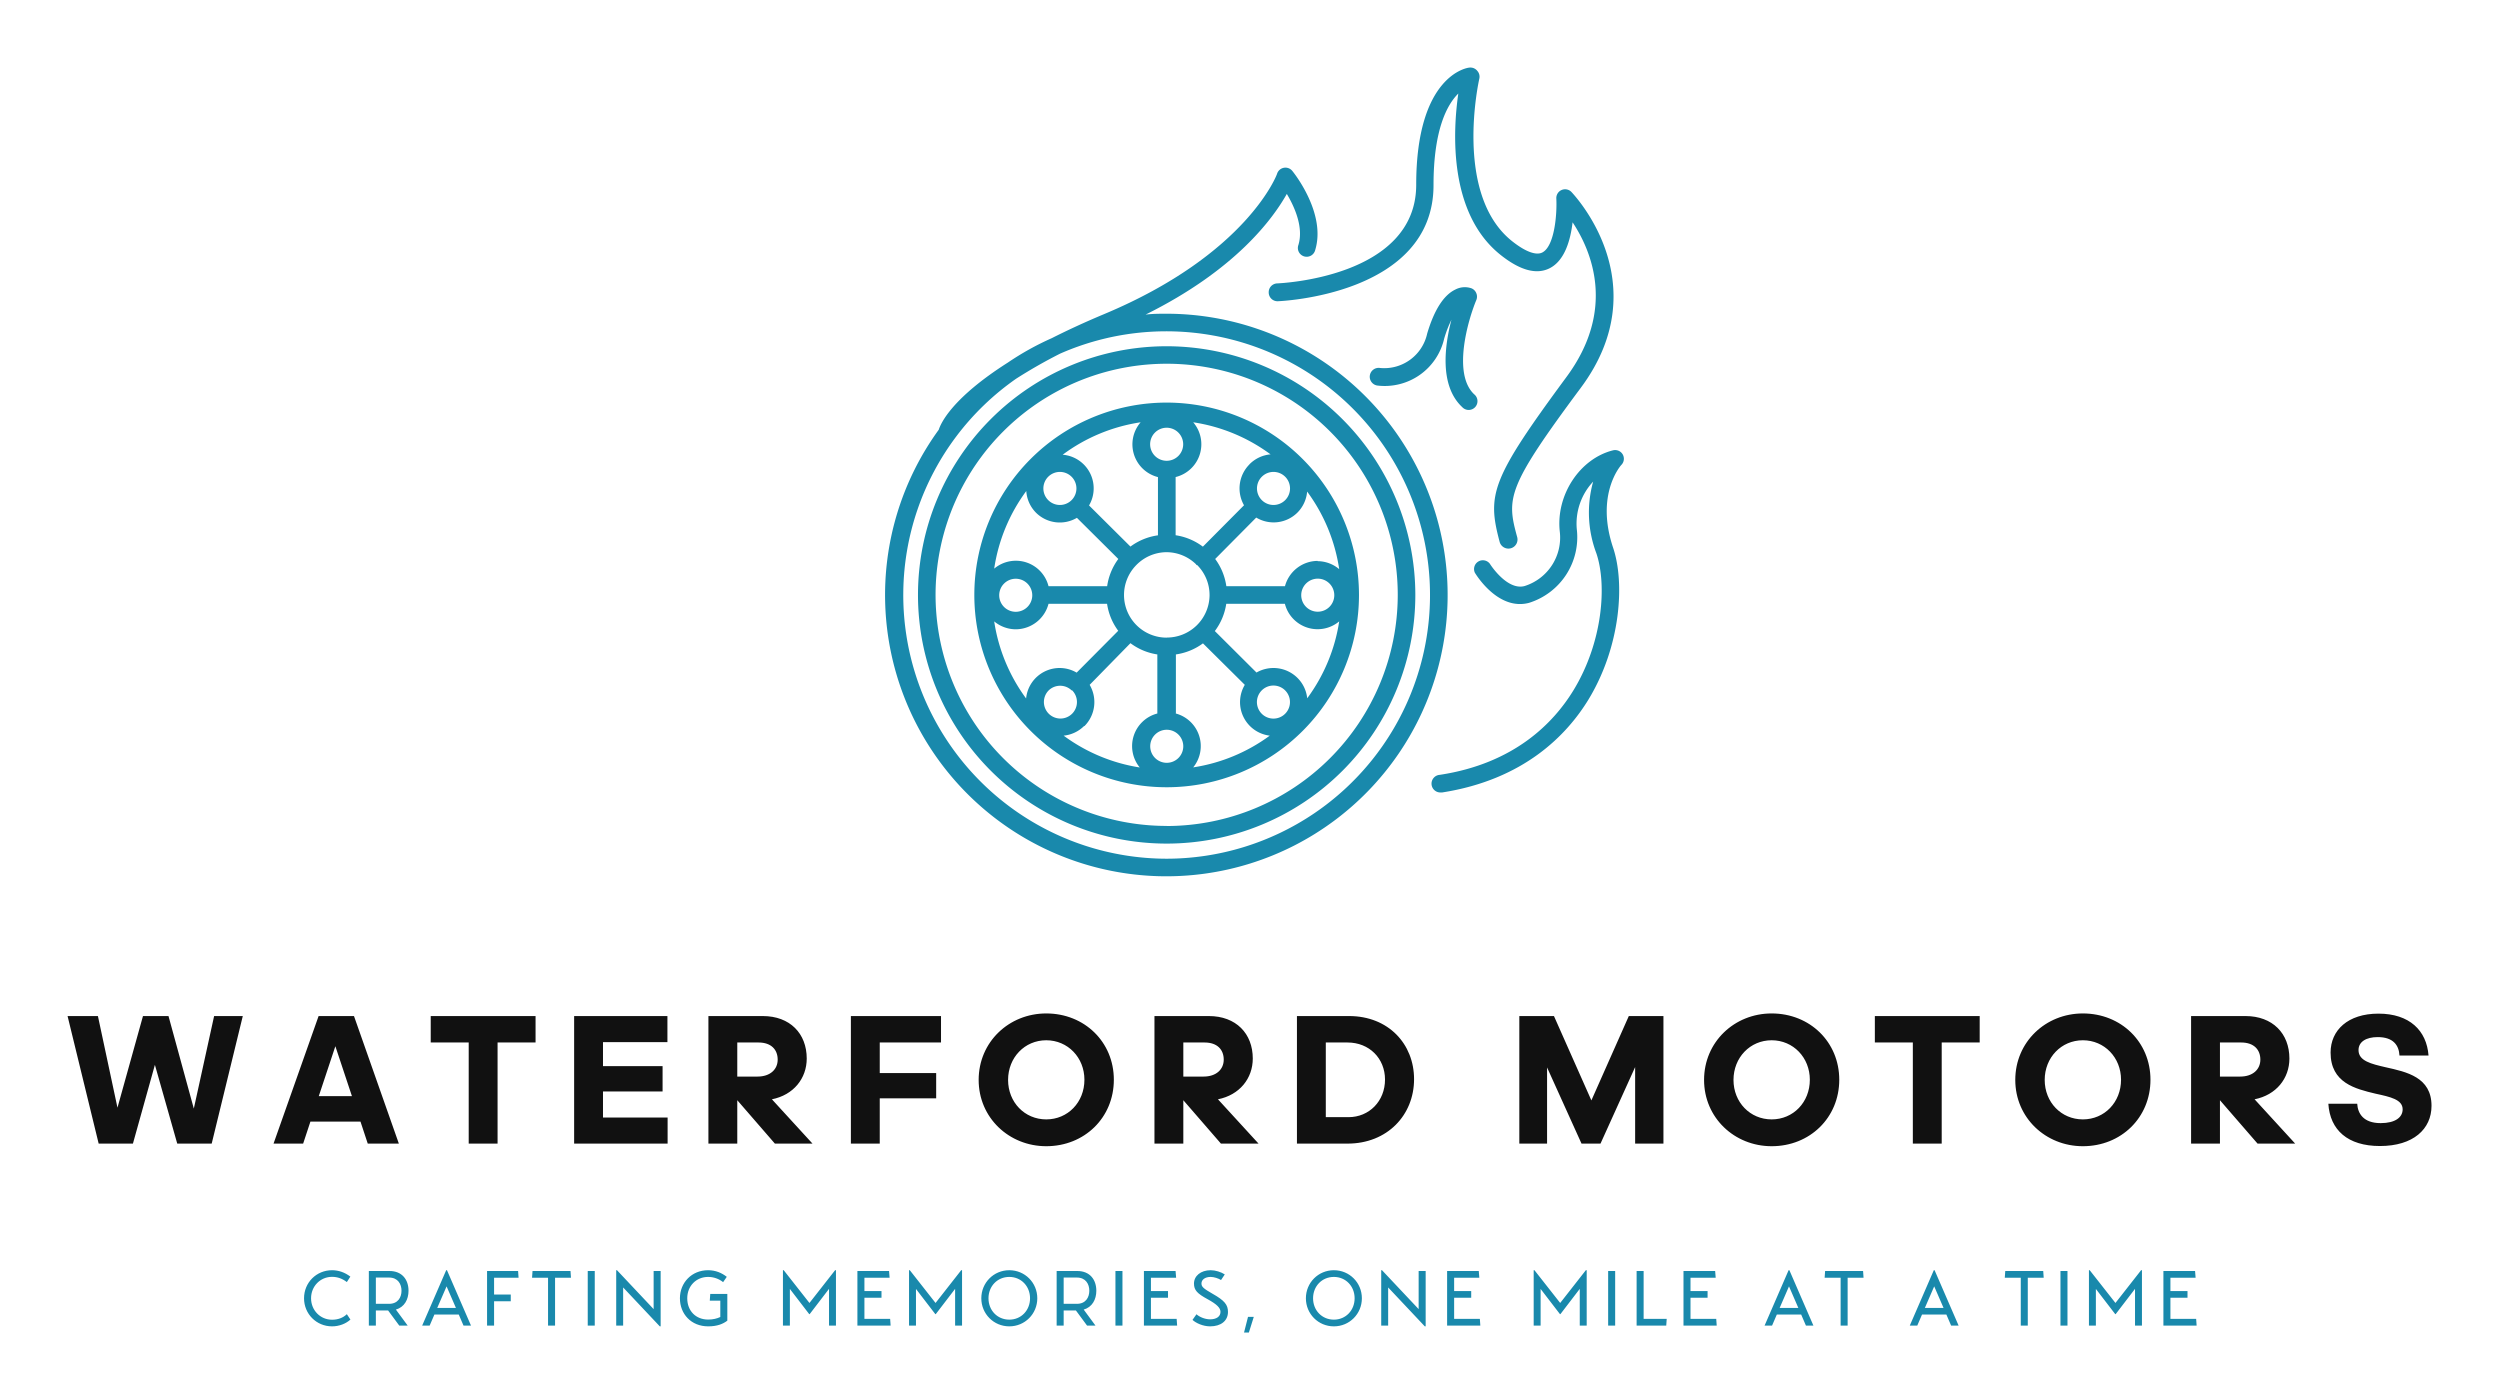
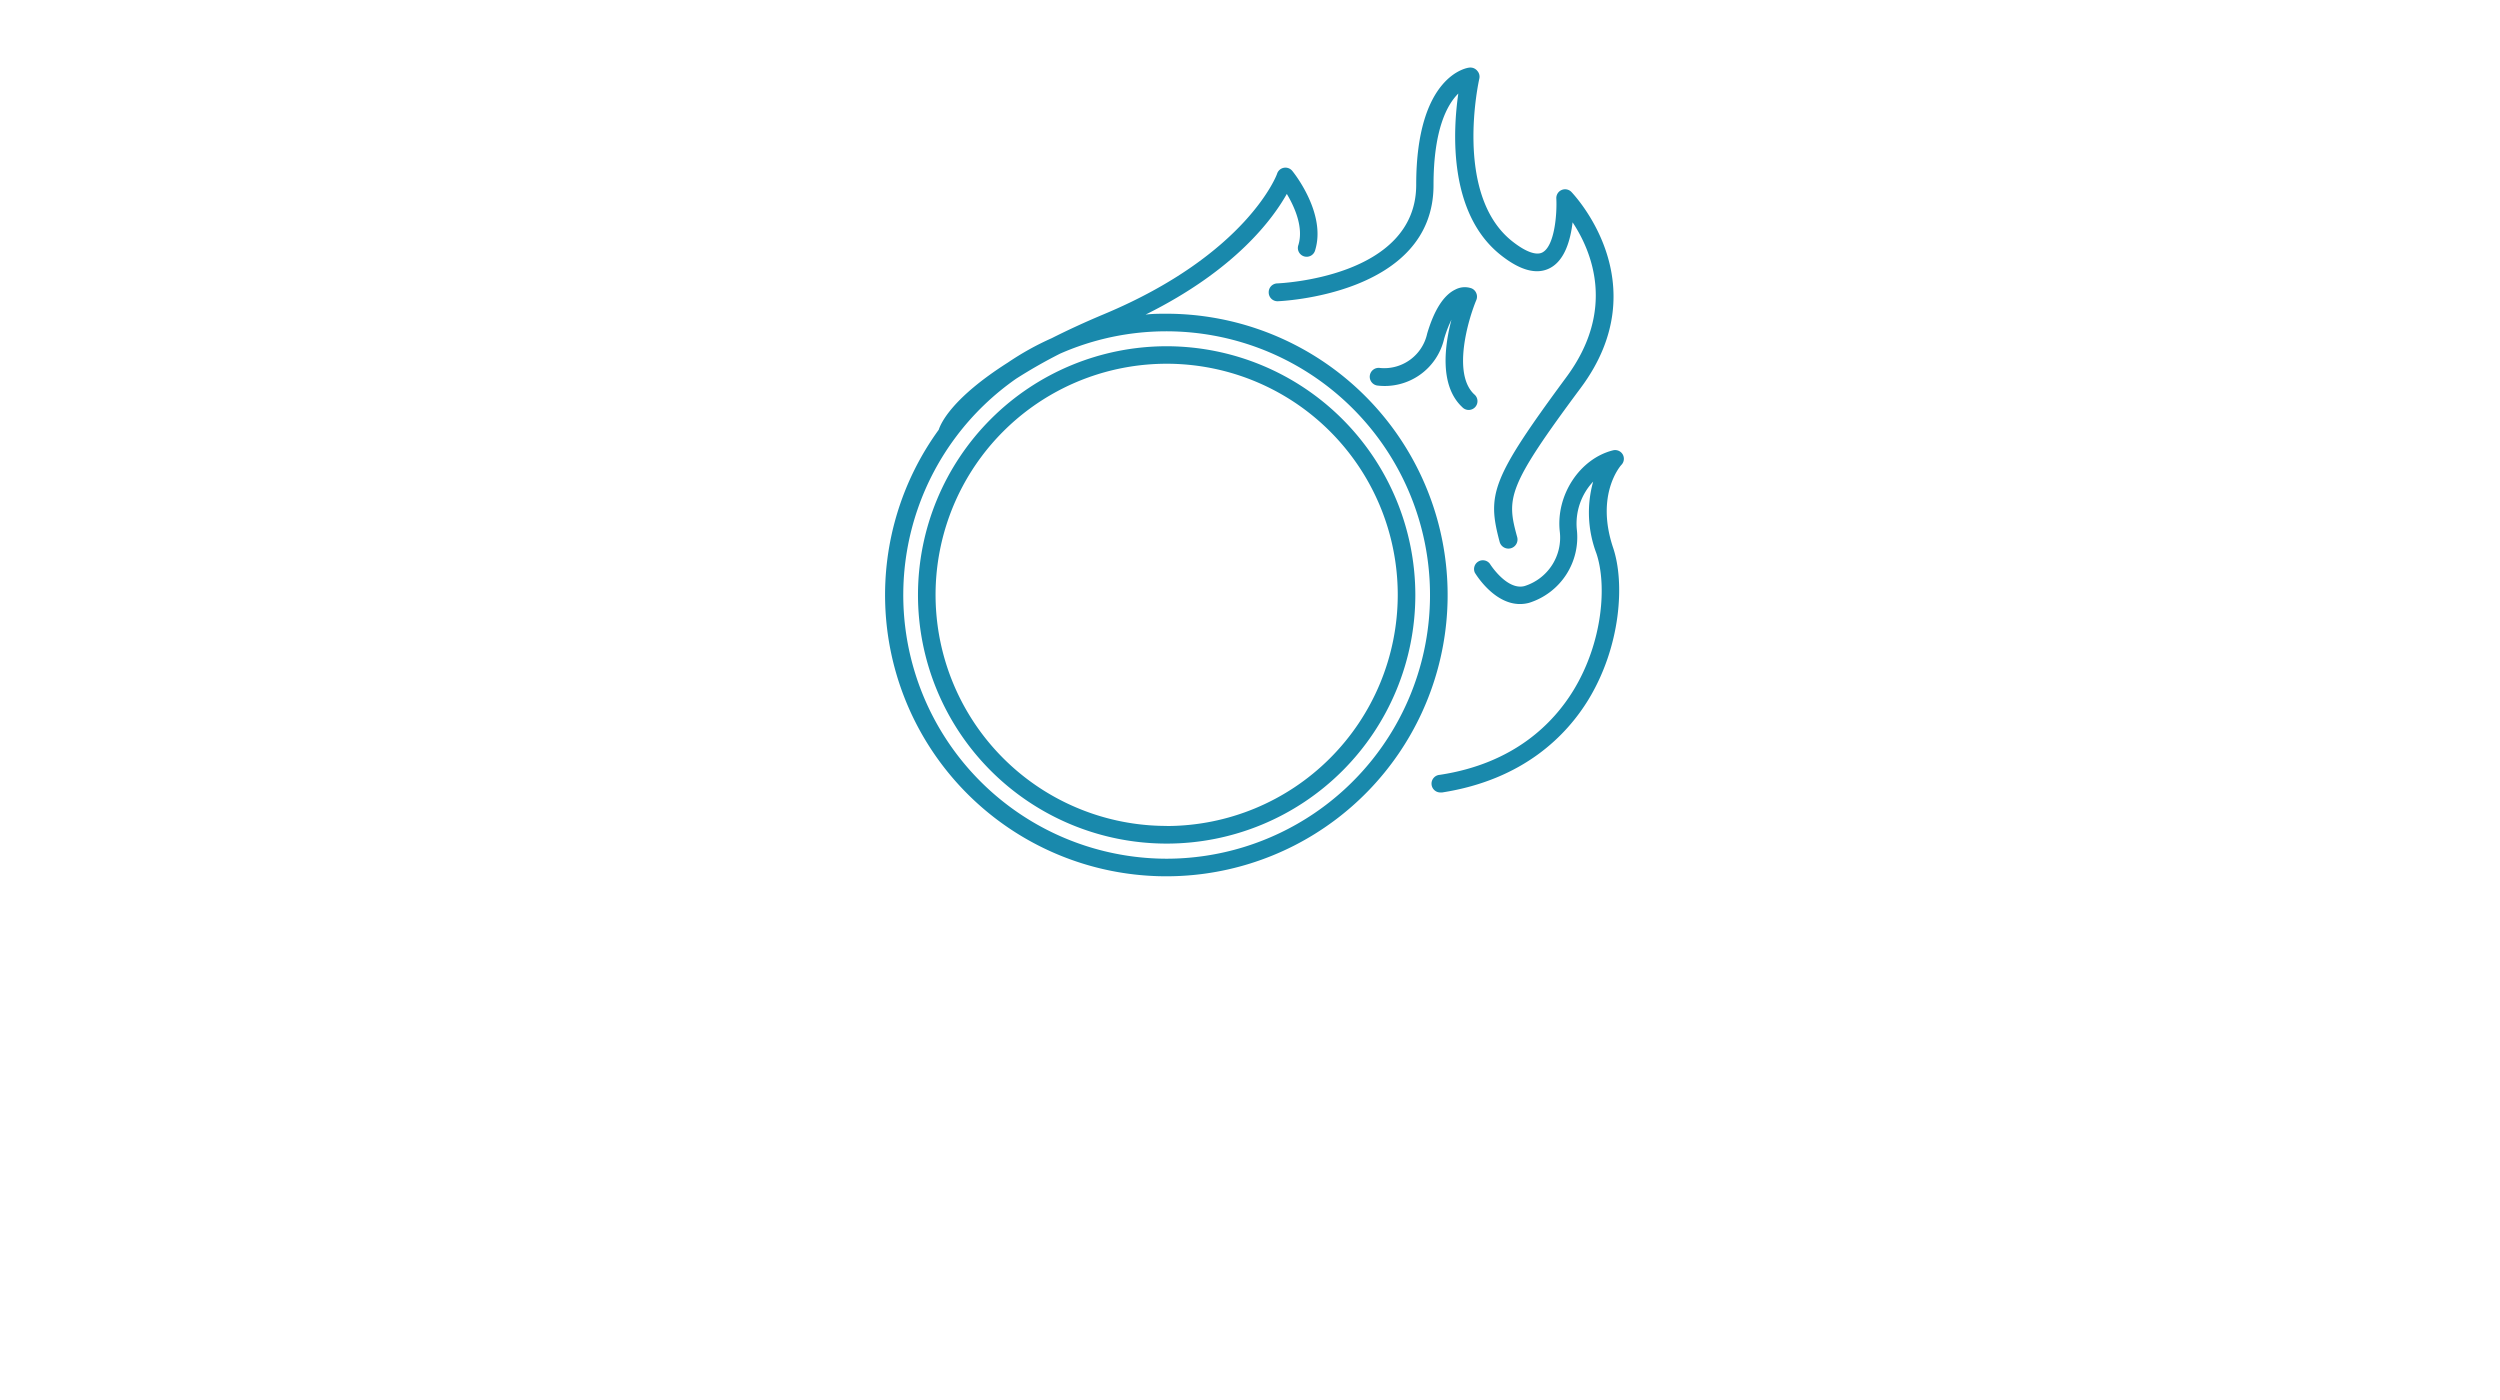
<svg xmlns="http://www.w3.org/2000/svg" version="1.1" width="3171.429" height="1776.143" viewBox="0 0 3171.429 1776.143">
  <g transform="scale(8.571) translate(10, 10)">
    <defs id="SvgjsDefs1601" />
    <g id="SvgjsG1602" transform="matrix(1.301,0,0,1.301,109.177,-5.198)" fill="#1989ac">
      <title>Noun_Project_20Icon_10px_grid</title>
      <path d="M41.13,32c-0.81,0-1.61,0-2.41.1C49,27,53.22,21.16,54.79,18.37c0.86,1.44,1.93,3.78,1.32,5.8a1,1,0,1,0,1.91.58c1.27-4.18-2.45-8.81-2.61-9a1,1,0,0,0-1.72.3c0,0.09-3.42,9.19-19.7,16-2.24.94-4.2,1.85-5.94,2.73a32,32,0,0,0-5,2.78c-6.29,4-7.6,6.84-7.86,7.64A32,32,0,1,0,41.13,32Zm0,62A30,30,0,0,1,24,39.39,57.47,57.47,0,0,1,29,36.54,30,30,0,1,1,41.13,94Z" />
-       <path d="M41.13,42.11A21.88,21.88,0,1,0,63,64,21.9,21.9,0,0,0,41.13,42.11Zm10.82,11.1a1.88,1.88,0,1,1,2.65,0A1.88,1.88,0,0,1,51.95,53.21Zm-1.41-4.07a3.87,3.87,0,0,0-.62,4.65L45.24,58.5a6.82,6.82,0,0,0-3.1-1.3l0-6.62a3.84,3.84,0,0,0,2-6.23A19.75,19.75,0,0,1,52.94,48,3.84,3.84,0,0,0,50.53,49.14ZM41.13,79.33a1.88,1.88,0,1,1-1.88,1.88A1.88,1.88,0,0,1,41.13,79.33Zm0-10.48a4.85,4.85,0,0,1-3.46-8.26l0,0,0,0A4.84,4.84,0,0,1,41,59.13l0.1,0h0l0.09,0a4.84,4.84,0,0,1,3.27,1.37,0.94,0.94,0,0,0,.06.09l0.07,0A4.83,4.83,0,0,1,46,64s0,0,0,.07,0,0,0,0A4.86,4.86,0,0,1,41.13,68.84Zm0-20.12A1.88,1.88,0,1,1,43,46.85,1.88,1.88,0,0,1,41.13,48.73Zm-1,1.85,0,6.63A6.81,6.81,0,0,0,37,58.49l-4.71-4.68a3.84,3.84,0,0,0-3-5.77,19.75,19.75,0,0,1,8.87-3.69A3.84,3.84,0,0,0,40.11,50.58ZM27.65,53.21a1.88,1.88,0,1,1,2.65,0A1.88,1.88,0,0,1,27.65,53.21Zm-1.41,1.41a3.84,3.84,0,0,0,4.67.6l4.71,4.68A6.82,6.82,0,0,0,34.35,63l-6.67,0a3.83,3.83,0,0,0-6.18-2,19.75,19.75,0,0,1,3.65-8.83A3.84,3.84,0,0,0,26.24,54.62ZM25.83,64A1.88,1.88,0,1,1,24,62.15,1.88,1.88,0,0,1,25.83,64ZM24,67.9A3.87,3.87,0,0,0,27.68,65l6.66,0a6.82,6.82,0,0,0,1.27,3.07l-4.73,4.76a3.83,3.83,0,0,0-5.75,2.94A19.75,19.75,0,0,1,21.5,67,3.84,3.84,0,0,0,24,67.9Zm6.36,6.94a1.88,1.88,0,1,1-2.65,0A1.88,1.88,0,0,1,30.31,74.85Zm1.41,4.07a3.87,3.87,0,0,0,.59-4.69L37,69.48a6.81,6.81,0,0,0,3.06,1.28l0,6.72a3.83,3.83,0,0,0-2,6.14A19.74,19.74,0,0,1,29.4,80,3.84,3.84,0,0,0,31.72,78.91Zm10.4-1.44,0-6.71a6.81,6.81,0,0,0,3.08-1.26l4.76,4.72A3.84,3.84,0,0,0,52.85,80a19.74,19.74,0,0,1-8.71,3.61A3.84,3.84,0,0,0,42.12,77.47ZM53.27,74.3a1.88,1.88,0,1,1-1.33.55A1.87,1.87,0,0,1,53.27,74.3ZM56,73.43a3.87,3.87,0,0,0-4.66-.61L46.6,68.1A6.82,6.82,0,0,0,47.9,65l6.67,0a3.84,3.84,0,0,0,6.18,2,19.75,19.75,0,0,1-3.64,8.75A3.83,3.83,0,0,0,56,73.43ZM56.43,64A1.88,1.88,0,1,1,58.3,65.9,1.88,1.88,0,0,1,56.43,64Zm1.88-3.88A3.87,3.87,0,0,0,54.58,63l-6.67,0a6.81,6.81,0,0,0-1.27-3.1l4.67-4.71A3.84,3.84,0,0,0,56,54.62a3.83,3.83,0,0,0,1.1-2.39,19.75,19.75,0,0,1,3.65,8.83A3.84,3.84,0,0,0,58.3,60.15Z" />
      <path d="M41.13,35.7A28.29,28.29,0,1,0,69.41,64,28.32,28.32,0,0,0,41.13,35.7Zm0,54.57A26.29,26.29,0,1,1,67.41,64,26.32,26.32,0,0,1,41.13,90.28Z" />
      <path d="M52.73,29.58a1,1,0,0,0,1,1c0.18,0,17.75-.67,17.75-13.21,0-6.38,1.58-9.2,2.82-10.42-0.61,4.23-1.16,13.61,4.81,18.36,2.22,1.77,4.11,2.28,5.61,1.5,1.72-.89,2.35-3.26,2.58-5.21,2.14,3.23,5,9.92-.72,17.63C78,50.86,77.57,52.57,79,57.95A1,1,0,0,0,81,57.42c-1.23-4.46-1.19-5.66,7.24-17,8.92-12-1-22.18-1.08-22.28a1,1,0,0,0-1.71.76c0.09,1.69-.18,5.4-1.59,6.13-0.71.37-1.94-.09-3.45-1.29-6.69-5.33-3.75-18.35-3.72-18.48a1,1,0,0,0-.23-0.89A1,1,0,0,0,75.57,4c-0.25,0-6.06.87-6.06,13.33,0,10.61-15.65,11.21-15.81,11.22A1,1,0,0,0,52.73,29.58Z" />
      <path d="M76.34,29.65a1,1,0,0,0-.54-0.54,2.31,2.31,0,0,0-1.84.14c-1.32.63-2.4,2.31-3.2,5a5,5,0,0,1-5.38,3.92,1,1,0,0,0-.29,2,6.94,6.94,0,0,0,7.6-5.33,13.36,13.36,0,0,1,.83-2.16c-0.79,3-1.37,7.53,1.23,9.95a1,1,0,1,0,1.36-1.46c-2.51-2.34-.68-8.53.24-10.73A1,1,0,0,0,76.34,29.65Z" />
      <path d="M93,48a1,1,0,0,0-1.1-.46c-3.78.95-6.5,5.08-6.06,9.21a5.78,5.78,0,0,1-4,6.23c-2,.54-3.93-2.49-3.94-2.52a1,1,0,0,0-1.72,1c0.11,0.18,2.64,4.37,6.17,3.43a7.82,7.82,0,0,0,5.43-8.37,7,7,0,0,1,1.86-5.42A13.1,13.1,0,0,0,90,59.24c1.23,3.62.73,10.14-2.6,15.6-2.24,3.67-6.69,8.33-15.22,9.62a1,1,0,0,0,.15,2h0.15C81.78,85,86.66,79.91,89.12,75.87c3.64-6,4.16-13.22,2.78-17.28-2-6,.82-9.24.93-9.37A1,1,0,0,0,93,48Z" />
    </g>
    <g id="SvgjsG1603" transform="matrix(0.689,0,0,0.689,-0.248,131.702)" fill="#111111">
-       <path d="M23.92 40 l-4.8 -16.92 l-4.72 16.92 l-7.36 0 l-6.68 -27.4 l6.52 0 l4.2 19.68 l5.48 -19.68 l5.48 0 l5.44 19.88 l4.36 -19.88 l6.16 0 l-6.68 27.4 l-7.4 0 z M61.446 29.8 l-3.56 -10.72 l-3.56 10.72 l7.12 0 z M64.846 40 l-1.56 -4.72 l-10.76 0 l-1.56 4.72 l-6.36 0 l9.68 -27.4 l7.6 0 l9.64 27.4 l-6.68 0 z M92.732 40 l-6.2 0 l0 -21.72 l-8.16 0 l0 -5.68 l22.52 0 l0 5.68 l-8.16 0 l0 21.72 z M109.178 40 l0 -27.4 l20.04 0 l0 5.6 l-13.84 0 l0 5.16 l12.8 0 l0 5.44 l-12.8 0 l0 5.6 l13.88 0 l0 5.6 l-20.08 0 z M148.784 18.28 l-4.56 0 l0 7.32 l4.36 0 c2.68 0 4.32 -1.52 4.32 -3.64 s-1.36 -3.68 -4.12 -3.68 z M144.224 30.68 l0 9.32 l-6.2 0 l0 -27.4 l11.68 0 c5.84 0 9.44 3.76 9.44 9.12 c0 4.28 -2.84 7.84 -7.48 8.76 l8.72 9.52 l-8.08 0 z M186.95 30.28 l-12.12 0 l0 9.72 l-6.2 0 l0 -27.4 l19.36 0 l0 5.68 l-13.16 0 l0 6.56 l12.12 0 l0 5.44 z M210.596 40.56 c-8 0 -14.52 -6.12 -14.52 -14.24 c0 -8.16 6.52 -14.28 14.52 -14.28 c8.2 0 14.52 6.12 14.52 14.24 c0 8.16 -6.32 14.28 -14.52 14.28 z M210.596 34.8 c4.64 0 8.2 -3.68 8.2 -8.52 c0 -4.76 -3.56 -8.48 -8.2 -8.48 s-8.2 3.72 -8.2 8.52 s3.56 8.48 8.2 8.48 z M244.602 18.28 l-4.56 0 l0 7.32 l4.36 0 c2.68 0 4.32 -1.52 4.32 -3.64 s-1.36 -3.68 -4.12 -3.68 z M240.042 30.68 l0 9.32 l-6.2 0 l0 -27.4 l11.68 0 c5.84 0 9.44 3.76 9.44 9.12 c0 4.28 -2.84 7.84 -7.48 8.76 l8.72 9.52 l-8.08 0 z M264.448 40 l0 -27.4 l11.2 0 c8.44 0 13.96 6 13.96 13.56 c0 7.72 -5.76 13.84 -14.28 13.84 l-10.88 0 z M275.328 18.28 l-4.68 0 l0 16.04 l4.88 0 c4.44 0 7.84 -3.44 7.84 -8.08 c0 -4.56 -3.4 -7.96 -8.04 -7.96 z M325.58 40 l-7.4 -16.36 l0 16.36 l-5.96 0 l0 -27.4 l7.44 0 l8.04 18.12 l8.04 -18.12 l7.44 0 l0 27.4 l-6.08 0 l0 -16.44 l-7.44 16.44 l-4.08 0 z M366.426 40.56 c-8 0 -14.52 -6.12 -14.52 -14.24 c0 -8.16 6.52 -14.28 14.52 -14.28 c8.2 0 14.52 6.12 14.52 14.24 c0 8.16 -6.32 14.28 -14.52 14.28 z M366.426 34.8 c4.64 0 8.2 -3.68 8.2 -8.52 c0 -4.76 -3.56 -8.48 -8.2 -8.48 s-8.2 3.72 -8.2 8.52 s3.56 8.48 8.2 8.48 z M402.952 40 l-6.2 0 l0 -21.72 l-8.16 0 l0 -5.68 l22.52 0 l0 5.68 l-8.16 0 l0 21.72 z M433.278 40.56 c-8 0 -14.52 -6.12 -14.52 -14.24 c0 -8.16 6.52 -14.28 14.52 -14.28 c8.2 0 14.52 6.12 14.52 14.24 c0 8.16 -6.32 14.28 -14.52 14.28 z M433.278 34.8 c4.64 0 8.2 -3.68 8.2 -8.52 c0 -4.76 -3.56 -8.48 -8.2 -8.48 s-8.2 3.72 -8.2 8.52 s3.56 8.48 8.2 8.48 z M467.284 18.28 l-4.56 0 l0 7.32 l4.36 0 c2.68 0 4.32 -1.52 4.32 -3.64 s-1.36 -3.68 -4.12 -3.68 z M462.724 30.68 l0 9.32 l-6.2 0 l0 -27.4 l11.68 0 c5.84 0 9.44 3.76 9.44 9.12 c0 4.28 -2.84 7.84 -7.48 8.76 l8.72 9.52 l-8.08 0 z M497.09 40.52 c-6.92 0 -10.72 -3.44 -11.08 -9.08 l6.2 0 c0.12 2.08 1.32 4.16 5.04 4.16 c3.12 0 4.72 -1.24 4.72 -2.96 c0 -2.12 -2.68 -2.68 -5.8 -3.36 c-4.36 -1.04 -9.68 -2.32 -9.68 -8.84 c0 -4.8 3.72 -8.36 10.28 -8.36 c6.68 0 10.36 3.64 10.76 9 l-6.24 0 c-0.12 -2.2 -1.32 -3.96 -4.68 -3.96 c-2.48 0 -4.12 1 -4.12 2.8 c0 2.32 2.72 2.96 5.84 3.68 c4.48 1 9.84 2.12 9.84 8.28 c0 5 -3.92 8.64 -11.08 8.64 z" />
-     </g>
+       </g>
    <g id="SvgjsG1604" transform="matrix(0.577,0,0,0.577,34.342,174.655)" fill="#1989ac">
-       <path d="M1.14 13 c0 -4.04 3.18 -7.2 7.18 -7.2 c1.68 0 3.28 0.56 4.7 1.64 l-0.9 1.4 c-1.18 -0.9 -2.4 -1.34 -3.8 -1.34 c-3.02 0 -5.38 2.42 -5.38 5.5 s2.38 5.5 5.38 5.5 c1.52 0 2.82 -0.48 3.8 -1.42 l0.92 1.38 c-1.22 1.1 -2.94 1.74 -4.72 1.74 c-4 0 -7.18 -3.18 -7.18 -7.2 z M27.943 11.06 c0 2.26 -1.06 4.2 -3.24 4.84 l3.02 4.1 l-2.16 0 l-2.86 -3.88 l-3.14 0 l0 3.88 l-1.8 0 l0 -14 l5.28 0 c3.3 0 4.9 2.28 4.9 5.06 z M19.562 7.68 l0 6.74 l3.4 0 c2.26 0 3.18 -1.66 3.18 -3.36 s-0.92 -3.38 -3.18 -3.38 l-3.4 0 z M42.045 20 l-1.22 -2.84 l-6.24 0 l-1.22 2.84 l-1.92 0 l6.16 -14.2 l0.2 0 l6.16 14.2 l-1.92 0 z M35.305 15.48 l4.8 0 l-2.4 -5.54 z M49.888 7.72 l0 4.32 l4.28 0 l0 1.72 l-4.28 0 l0 6.24 l-1.8 0 l0 -14 l7.96 0 l0.12 1.72 l-6.28 0 z M69.61 7.72 l-4.08 0 l0 12.28 l-1.8 0 l0 -12.28 l-4.1 0 l0.12 -1.72 l9.74 0 z M73.913 20 l0 -14 l1.8 0 l0 14 l-1.8 0 z M90.815 6 l1.8 0 l0 14.2 l-0.22 0 l-9.4 -9.98 l0 9.78 l-1.78 0 l0 -14.2 l0.2 0 l9.4 9.98 l0 -9.78 z M109.718 11.88 l0 6.86 c-1.08 0.82 -2.56 1.46 -4.9 1.46 c-4.4 0 -7.26 -3.2 -7.26 -7.2 s3.02 -7.2 7.22 -7.2 c1.94 0 3.54 0.7 4.8 1.7 l-0.94 1.36 c-1.1 -0.88 -2.46 -1.34 -3.86 -1.34 c-3 0 -5.34 2.28 -5.34 5.48 s2.16 5.46 5.38 5.46 c1.22 0 2.26 -0.26 3.1 -0.66 l0 -4.18 l-2.7 0 l0.12 -1.74 l4.38 0 z M137.363 5.8 l0.22 0 l0 14.2 l-1.78 0 l0 -9.42 l-4.96 6.48 l-0.12 0 l-4.96 -6.46 l0 9.4 l-1.78 0 l0 -14.2 l0.2 0 l6.6 8.4 z M151.485 18.28 l0.12 1.72 l-8.52 0 l0 -14 l8.12 0 l0.14 1.72 l-6.46 0 l0 3.42 l4.38 0 l0 1.72 l-4.38 0 l0 5.42 l6.6 0 z M169.708 5.8 l0.22 0 l0 14.2 l-1.78 0 l0 -9.42 l-4.96 6.48 l-0.12 0 l-4.96 -6.46 l0 9.4 l-1.78 0 l0 -14.2 l0.2 0 l6.6 8.4 z M182.05 20.2 c-4 0 -7.18 -3.2 -7.18 -7.2 s3.18 -7.2 7.18 -7.2 s7.18 3.2 7.18 7.2 s-3.18 7.2 -7.18 7.2 z M182.05 18.48 c3.04 0 5.32 -2.38 5.32 -5.48 s-2.28 -5.48 -5.32 -5.48 c-3.06 0 -5.34 2.38 -5.34 5.48 s2.28 5.48 5.34 5.48 z M204.373 11.06 c0 2.26 -1.06 4.2 -3.24 4.84 l3.02 4.1 l-2.16 0 l-2.86 -3.88 l-3.14 0 l0 3.88 l-1.8 0 l0 -14 l5.28 0 c3.3 0 4.9 2.28 4.9 5.06 z M195.993 7.68 l0 6.74 l3.4 0 c2.26 0 3.18 -1.66 3.18 -3.36 s-0.92 -3.38 -3.18 -3.38 l-3.4 0 z M209.275 20 l0 -14 l1.8 0 l0 14 l-1.8 0 z M224.978 18.28 l0.12 1.72 l-8.52 0 l0 -14 l8.12 0 l0.14 1.72 l-6.46 0 l0 3.42 l4.38 0 l0 1.72 l-4.38 0 l0 5.42 l6.6 0 z M229.04 18.54 c0.88 0.82 2.7 1.66 4.52 1.66 c2.8 0 4.58 -1.44 4.58 -3.7 c0 -1.84 -0.88 -2.92 -3.92 -4.64 c-2.32 -1.34 -2.88 -1.78 -2.88 -2.66 c0 -0.94 0.88 -1.68 2.36 -1.68 c0.86 0 2 0.38 2.66 0.8 l0.96 -1.44 c-0.94 -0.62 -2.42 -1.08 -3.6 -1.08 c-2.58 0 -4.3 1.48 -4.3 3.42 c0 1.72 0.86 2.58 3.5 4.02 c2.34 1.28 3.3 2.22 3.3 3.24 c0 1.2 -1.04 1.92 -2.66 1.92 c-1.4 0 -2.8 -0.66 -3.5 -1.3 z M243.283 17.76 l1.48 0 l-1.26 4.02 l-1.24 0 z M265.308 20.2 c-4 0 -7.18 -3.2 -7.18 -7.2 s3.18 -7.2 7.18 -7.2 s7.18 3.2 7.18 7.2 s-3.18 7.2 -7.18 7.2 z M265.308 18.48 c3.04 0 5.32 -2.38 5.32 -5.48 s-2.28 -5.48 -5.32 -5.48 c-3.06 0 -5.34 2.38 -5.34 5.48 s2.28 5.48 5.34 5.48 z M287.05 6 l1.8 0 l0 14.2 l-0.22 0 l-9.4 -9.98 l0 9.78 l-1.78 0 l0 -14.2 l0.2 0 l9.4 9.98 l0 -9.78 z M302.752 18.28 l0.12 1.72 l-8.52 0 l0 -14 l8.12 0 l0.14 1.72 l-6.46 0 l0 3.42 l4.38 0 l0 1.72 l-4.38 0 l0 5.42 l6.6 0 z M329.937 5.8 l0.22 0 l0 14.2 l-1.78 0 l0 -9.42 l-4.96 6.48 l-0.12 0 l-4.96 -6.46 l0 9.4 l-1.78 0 l0 -14.2 l0.2 0 l6.6 8.4 z M335.66 20 l0 -14 l1.8 0 l0 14 l-1.8 0 z M344.762 18.28 l5.92 0 l-0.12 1.72 l-7.6 0 l0 -14 l1.8 0 l0 12.28 z M363.385 18.28 l0.12 1.72 l-8.52 0 l0 -14 l8.12 0 l0.14 1.72 l-6.46 0 l0 3.42 l4.38 0 l0 1.72 l-4.38 0 l0 5.42 l6.6 0 z M386.39 20 l-1.22 -2.84 l-6.24 0 l-1.22 2.84 l-1.92 0 l6.16 -14.2 l0.2 0 l6.16 14.2 l-1.92 0 z M379.65 15.48 l4.8 0 l-2.4 -5.54 z M401.172 7.72 l-4.08 0 l0 12.28 l-1.8 0 l0 -12.28 l-4.1 0 l0.12 -1.72 l9.74 0 z M423.637 20 l-1.22 -2.84 l-6.24 0 l-1.22 2.84 l-1.92 0 l6.16 -14.2 l0.2 0 l6.16 14.2 l-1.92 0 z M416.897 15.48 l4.8 0 l-2.4 -5.54 z M447.382 7.72 l-4.08 0 l0 12.28 l-1.8 0 l0 -12.28 l-4.1 0 l0.12 -1.72 l9.74 0 z M451.685 20 l0 -14 l1.8 0 l0 14 l-1.8 0 z M472.367 5.8 l0.22 0 l0 14.2 l-1.78 0 l0 -9.42 l-4.96 6.48 l-0.12 0 l-4.96 -6.46 l0 9.4 l-1.78 0 l0 -14.2 l0.2 0 l6.6 8.4 z M486.49 18.28 l0.12 1.72 l-8.52 0 l0 -14 l8.12 0 l0.14 1.72 l-6.46 0 l0 3.42 l4.38 0 l0 1.72 l-4.38 0 l0 5.42 l6.6 0 z" />
-     </g>
+       </g>
  </g>
</svg>